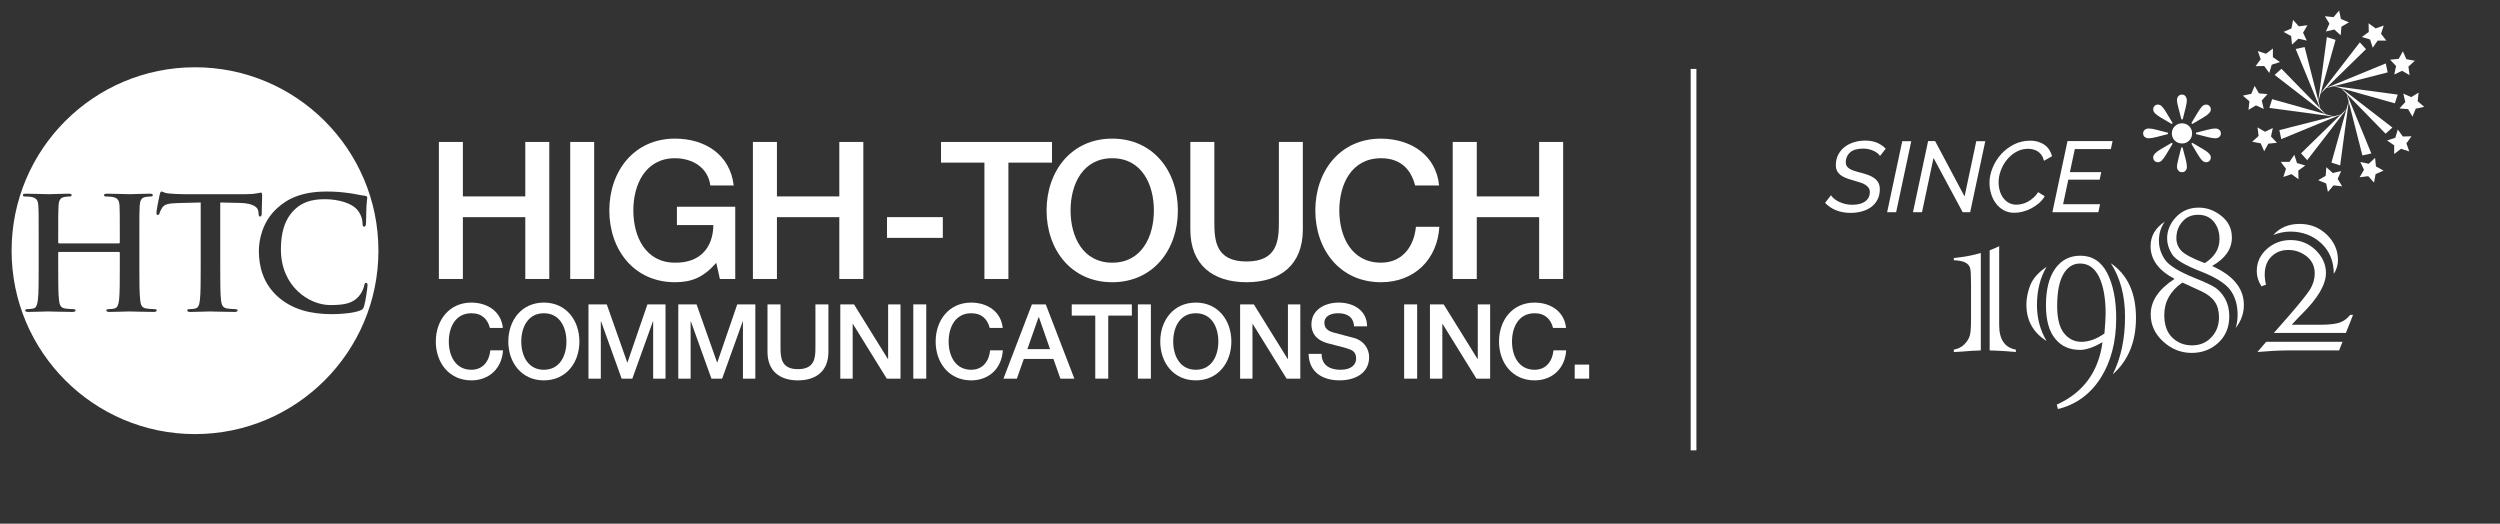
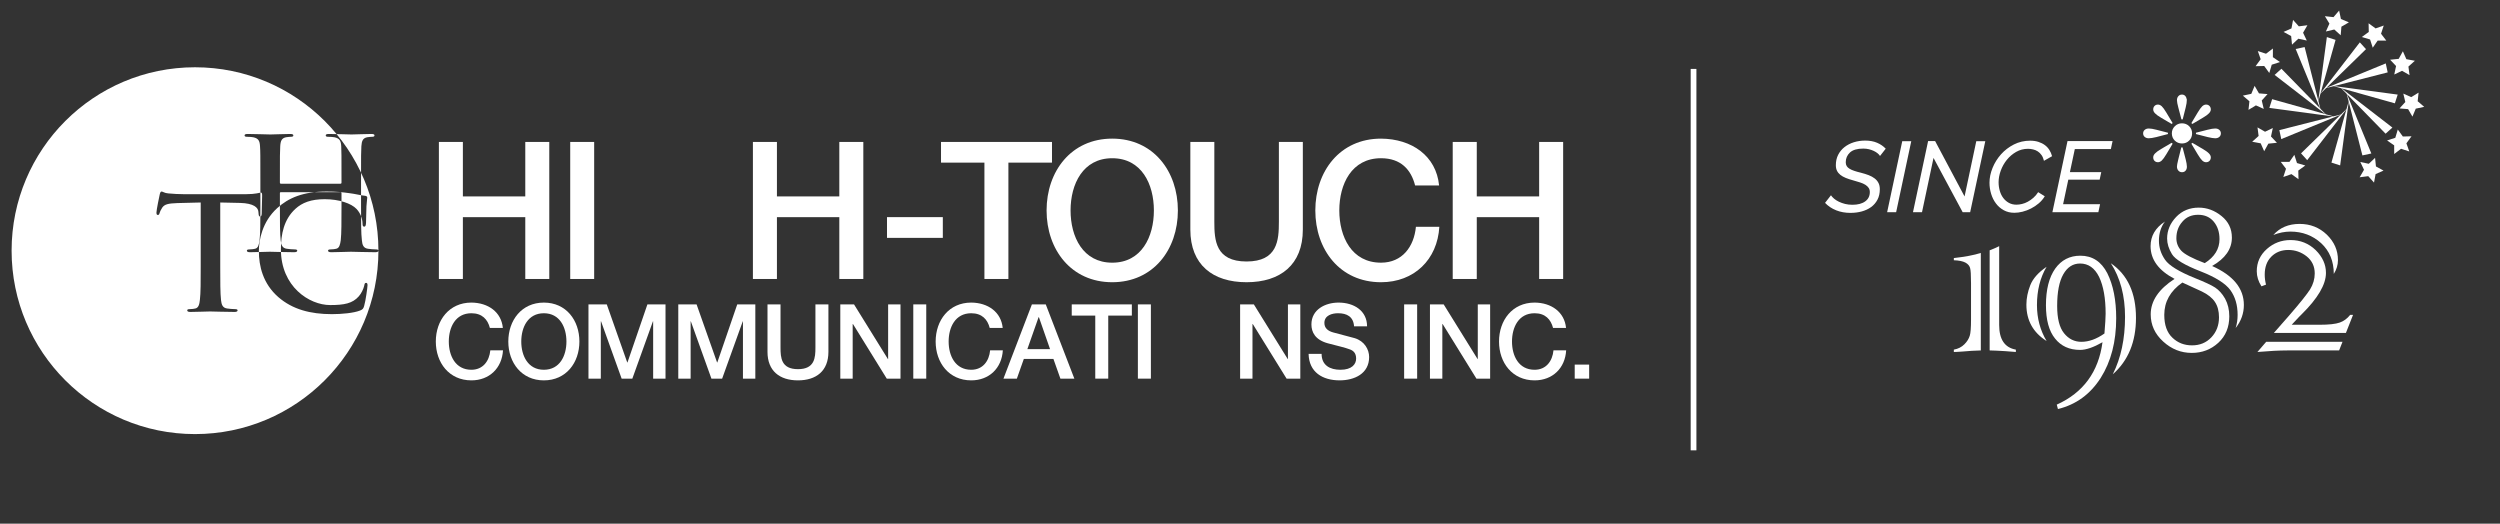
<svg xmlns="http://www.w3.org/2000/svg" id="_x39_" version="1.1" viewBox="0 0 296 62">
  <rect x="0" y="0" width="296" height="62" fill="#333333" stroke="none" />
  <g>
    <g>
-       <path d="M44.806,29.676c0,11.99-9.723,21.72-21.717,21.72S1.373,41.666,1.373,29.676,11.099,7.965,23.088,7.965s21.717,9.719,21.717,21.712ZM18.558,36.746c0-.091-.095-.146-.296-.146-.281,0-.685-.039-.941-.076-.565-.078-.672-.487-.721-1-.1-.787-.1-2.253-.1-3.963v-3.256c0-2.819,0-3.336.038-3.921.042-.651.187-.959.684-1.062.226-.031.393-.054.539-.054.22,0,.332-.037.332-.164s-.13-.171-.383-.171c-.728,0-1.892.059-2.338.059-.501,0-1.668-.059-2.666-.059-.26,0-.388.043-.388.171s.112.164.315.164c.262,0,.574.023.722.054.612.132.764.425.799,1.062.031.586.031,1.102.031,3.921v.388c0,.098-.054.128-.11.128h-7.073c-.057,0-.11-.03-.11-.128v-.388c0-2.819,0-3.336.039-3.921.037-.651.184-.959.686-1.062.223-.031.385-.054.531-.054.227,0,.338-.037.338-.164s-.136-.171-.391-.171c-.725,0-1.886.059-2.334.059-.499,0-1.665-.059-2.666-.059-.258,0-.386.043-.386.171s.112.164.316.164c.255,0,.574.023.716.054.615.132.762.425.797,1.062.042.586.042,1.102.042,3.921v3.256c0,1.71,0,3.176-.095,3.947-.07.529-.167.938-.534,1.016-.169.037-.391.076-.671.076-.221,0-.298.055-.298.146,0,.13.129.187.377.187.737,0,1.903-.057,2.331-.057.519,0,1.681.057,2.886.057.226,0,.37-.057.37-.187,0-.091-.09-.146-.296-.146-.274,0-.685-.039-.943-.076-.557-.078-.666-.487-.722-1-.093-.787-.093-2.253-.093-3.963v-1.627c0-.092.054-.108.11-.108h7.073c.056,0,.11.032.11.108v1.627c0,1.71,0,3.176-.087,3.947-.075.529-.17.938-.541,1.016-.167.037-.389.076-.663.076-.227,0-.3.055-.3.146,0,.13.126.187.393.187.716,0,1.883-.057,2.311-.057.52,0,1.684.057,2.89.057.218,0,.37-.057.37-.187ZM30.613,25.273c.018.268.053.366.205.366.109,0,.144-.112.167-.295,0-.476.052-1.761.052-2.148,0-.277-.016-.393-.144-.393-.149,0-.597.19-1.776.19h-7.335c-.609,0-1.313-.042-1.85-.093-.465-.031-.649-.223-.797-.223-.113,0-.17.109-.225.353-.038.15-.386,1.838-.386,2.126,0,.204.035.296.166.296.116,0,.166-.075.203-.219.038-.148.129-.365.315-.65.281-.405.723-.498,1.797-.538l2.759-.07v7.587c0,1.71,0,3.176-.097,3.947-.053.529-.167.938-.538,1.016-.164.037-.383.076-.665.076-.223,0-.296.055-.296.146,0,.13.13.187.372.187.738,0,1.905-.057,2.333-.057.517,0,1.686.057,2.908.057.202,0,.351-.057.351-.187,0-.091-.095-.146-.295-.146-.28,0-.689-.039-.946-.076-.558-.078-.663-.487-.723-1-.091-.787-.091-2.253-.091-3.963v-7.587l2.334.051c1.646.04,2.146.557,2.182,1.038l.02.209ZM43.114,36.23c.187-.629.401-2.24.401-2.463,0-.144-.032-.275-.164-.275-.145,0-.183.072-.236.371-.078.33-.32.875-.633,1.221-.739.848-1.739,1.035-3.388,1.035-2.481,0-5.835-2.184-5.835-6.595,0-1.79.355-3.546,1.709-4.79.808-.743,1.863-1.15,3.478-1.15,1.704,0,3.145.502,3.76,1.15.461.484.704,1.129.717,1.702,0,.258.04.4.191.4.164,0,.2-.141.222-.42.032-.362.015-1.388.052-1.997.039-.655.095-.869.095-1.021,0-.106-.077-.202-.277-.218-.555-.056-1.152-.229-1.851-.311-.854-.118-1.54-.191-2.686-.191-2.762,0-4.521.749-5.848,1.963-1.785,1.621-2.171,3.813-2.171,5.075,0,1.794.484,3.867,2.299,5.456,1.682,1.464,3.812,2.023,6.347,2.023,1.188,0,2.594-.134,3.335-.428.314-.13.39-.219.483-.536Z" fill="#fff" fill-rule="evenodd" />
+       <path d="M44.806,29.676c0,11.99-9.723,21.72-21.717,21.72S1.373,41.666,1.373,29.676,11.099,7.965,23.088,7.965s21.717,9.719,21.717,21.712Zc0-.091-.095-.146-.296-.146-.281,0-.685-.039-.941-.076-.565-.078-.672-.487-.721-1-.1-.787-.1-2.253-.1-3.963v-3.256c0-2.819,0-3.336.038-3.921.042-.651.187-.959.684-1.062.226-.031.393-.054.539-.054.22,0,.332-.037.332-.164s-.13-.171-.383-.171c-.728,0-1.892.059-2.338.059-.501,0-1.668-.059-2.666-.059-.26,0-.388.043-.388.171s.112.164.315.164c.262,0,.574.023.722.054.612.132.764.425.799,1.062.031.586.031,1.102.031,3.921v.388c0,.098-.054.128-.11.128h-7.073c-.057,0-.11-.03-.11-.128v-.388c0-2.819,0-3.336.039-3.921.037-.651.184-.959.686-1.062.223-.031.385-.054.531-.054.227,0,.338-.037.338-.164s-.136-.171-.391-.171c-.725,0-1.886.059-2.334.059-.499,0-1.665-.059-2.666-.059-.258,0-.386.043-.386.171s.112.164.316.164c.255,0,.574.023.716.054.615.132.762.425.797,1.062.042.586.042,1.102.042,3.921v3.256c0,1.71,0,3.176-.095,3.947-.07.529-.167.938-.534,1.016-.169.037-.391.076-.671.076-.221,0-.298.055-.298.146,0,.13.129.187.377.187.737,0,1.903-.057,2.331-.057.519,0,1.681.057,2.886.057.226,0,.37-.057.37-.187,0-.091-.09-.146-.296-.146-.274,0-.685-.039-.943-.076-.557-.078-.666-.487-.722-1-.093-.787-.093-2.253-.093-3.963v-1.627c0-.092.054-.108.11-.108h7.073c.056,0,.11.032.11.108v1.627c0,1.71,0,3.176-.087,3.947-.075.529-.17.938-.541,1.016-.167.037-.389.076-.663.076-.227,0-.3.055-.3.146,0,.13.126.187.393.187.716,0,1.883-.057,2.311-.057.52,0,1.684.057,2.89.057.218,0,.37-.057.37-.187ZM30.613,25.273c.018.268.053.366.205.366.109,0,.144-.112.167-.295,0-.476.052-1.761.052-2.148,0-.277-.016-.393-.144-.393-.149,0-.597.19-1.776.19h-7.335c-.609,0-1.313-.042-1.85-.093-.465-.031-.649-.223-.797-.223-.113,0-.17.109-.225.353-.038.15-.386,1.838-.386,2.126,0,.204.035.296.166.296.116,0,.166-.075.203-.219.038-.148.129-.365.315-.65.281-.405.723-.498,1.797-.538l2.759-.07v7.587c0,1.71,0,3.176-.097,3.947-.053.529-.167.938-.538,1.016-.164.037-.383.076-.665.076-.223,0-.296.055-.296.146,0,.13.13.187.372.187.738,0,1.905-.057,2.333-.057.517,0,1.686.057,2.908.057.202,0,.351-.057.351-.187,0-.091-.095-.146-.295-.146-.28,0-.689-.039-.946-.076-.558-.078-.663-.487-.723-1-.091-.787-.091-2.253-.091-3.963v-7.587l2.334.051c1.646.04,2.146.557,2.182,1.038l.02.209ZM43.114,36.23c.187-.629.401-2.24.401-2.463,0-.144-.032-.275-.164-.275-.145,0-.183.072-.236.371-.078.33-.32.875-.633,1.221-.739.848-1.739,1.035-3.388,1.035-2.481,0-5.835-2.184-5.835-6.595,0-1.79.355-3.546,1.709-4.79.808-.743,1.863-1.15,3.478-1.15,1.704,0,3.145.502,3.76,1.15.461.484.704,1.129.717,1.702,0,.258.04.4.191.4.164,0,.2-.141.222-.42.032-.362.015-1.388.052-1.997.039-.655.095-.869.095-1.021,0-.106-.077-.202-.277-.218-.555-.056-1.152-.229-1.851-.311-.854-.118-1.54-.191-2.686-.191-2.762,0-4.521.749-5.848,1.963-1.785,1.621-2.171,3.813-2.171,5.075,0,1.794.484,3.867,2.299,5.456,1.682,1.464,3.812,2.023,6.347,2.023,1.188,0,2.594-.134,3.335-.428.314-.13.39-.219.483-.536Z" fill="#fff" fill-rule="evenodd" />
      <g>
        <g>
          <path d="M58.003,38.831c-.259-1.007-.912-1.743-2.193-1.743-1.884,0-2.671,1.659-2.671,3.349s.788,3.344,2.671,3.344c1.366,0,2.119-1.018,2.243-2.298h1.502c-.124,2.105-1.614,3.553-3.745,3.553-2.634,0-4.21-2.091-4.21-4.599s1.576-4.61,4.21-4.61c1.982.013,3.548,1.112,3.728,3.004h-1.535Z" fill="#fff" />
          <path d="M68.601,40.437c0,2.508-1.576,4.599-4.207,4.599s-4.21-2.091-4.21-4.599,1.573-4.61,4.21-4.61,4.207,2.096,4.207,4.61ZM61.719,40.437c0,1.686.791,3.344,2.675,3.344s2.672-1.658,2.672-3.344-.789-3.349-2.672-3.349-2.675,1.659-2.675,3.349Z" fill="#fff" />
          <path d="M69.674,36.04h2.169l2.423,6.879h.026l2.361-6.879h2.144v8.791h-1.464v-6.783h-.027l-2.438,6.783h-1.266l-2.437-6.783h-.029v6.783h-1.462v-8.791Z" fill="#fff" />
          <path d="M80.31,36.04h2.165l2.429,6.879h.024l2.361-6.879h2.142v8.791h-1.466v-6.783h-.023l-2.44,6.783h-1.268l-2.436-6.783h-.027v6.783h-1.462v-8.791Z" fill="#fff" />
          <path d="M90.873,36.04h1.541v5.121c0,1.182.074,2.548,2.065,2.548s2.068-1.367,2.068-2.548v-5.121h1.538v5.623c0,2.256-1.44,3.373-3.607,3.373s-3.606-1.117-3.606-3.373v-5.623Z" fill="#fff" />
          <path d="M99.491,36.04h1.625l4.013,6.474h.025v-6.474h1.465v8.791h-1.627l-3.999-6.463h-.037v6.463h-1.465v-8.791Z" fill="#fff" />
          <path d="M108.134,36.04h1.534v8.791h-1.534v-8.791Z" fill="#fff" />
          <path d="M117.184,38.831c-.26-1.007-.913-1.743-2.194-1.743-1.883,0-2.671,1.659-2.671,3.349s.788,3.344,2.671,3.344c1.365,0,2.12-1.018,2.24-2.298h1.505c-.125,2.105-1.615,3.553-3.745,3.553-2.634,0-4.209-2.091-4.209-4.599s1.575-4.61,4.209-4.61c1.982.013,3.546,1.112,3.73,3.004h-1.537Z" fill="#fff" />
          <path d="M122.177,36.04h1.642l3.385,8.791h-1.652l-.826-2.331h-3.505l-.825,2.331h-1.587l3.368-8.791ZM121.639,41.334h2.686l-1.318-3.78h-.038l-1.329,3.78Z" fill="#fff" />
          <path d="M126.894,36.04h7.117v1.327h-2.795v7.463h-1.536v-7.463h-2.786v-1.327Z" fill="#fff" />
          <path d="M134.725,36.04h1.54v8.791h-1.54v-8.791Z" fill="#fff" />
-           <path d="M145.793,40.437c0,2.508-1.577,4.599-4.212,4.599s-4.207-2.091-4.207-4.599,1.574-4.61,4.207-4.61,4.212,2.096,4.212,4.61ZM138.909,40.437c0,1.686.787,3.344,2.672,3.344s2.672-1.658,2.672-3.344-.787-3.349-2.672-3.349-2.672,1.659-2.672,3.349Z" fill="#fff" />
          <path d="M146.828,36.04h1.628l4.012,6.474h.023v-6.474h1.465v8.791h-1.625l-4-6.463h-.038v6.463h-1.464v-8.791Z" fill="#fff" />
          <path d="M156.477,41.897c0,1.355.995,1.884,2.229,1.884,1.358,0,1.86-.662,1.86-1.328,0-.675-.368-.949-.726-1.079-.618-.24-1.414-.399-2.622-.727-1.504-.409-1.946-1.322-1.946-2.237,0-1.755,1.628-2.584,3.211-2.584,1.839,0,3.377.973,3.377,2.808h-1.539c-.079-1.132-.841-1.547-1.895-1.547-.715,0-1.619.256-1.619,1.146,0,.615.419.959,1.053,1.13.132.034,2.077.542,2.536.674,1.156.35,1.709,1.336,1.709,2.239,0,1.975-1.75,2.759-3.495,2.759-2.007,0-3.63-.959-3.672-3.139h1.539Z" fill="#fff" />
          <path d="M166.25,36.04h1.541v8.791h-1.541v-8.791Z" fill="#fff" />
          <path d="M169.305,36.04h1.627l4.014,6.474h.023v-6.474h1.463v8.791h-1.623l-3.998-6.463h-.039v6.463h-1.466v-8.791Z" fill="#fff" />
          <path d="M183.883,38.831c-.263-1.007-.911-1.743-2.188-1.743-1.89,0-2.674,1.659-2.674,3.349s.784,3.344,2.674,3.344c1.362,0,2.114-1.018,2.237-2.298h1.501c-.119,2.105-1.61,3.553-3.737,3.553-2.638,0-4.212-2.091-4.212-4.599s1.574-4.61,4.212-4.61c1.978.013,3.541,1.112,3.724,3.004h-1.536Z" fill="#fff" />
          <path d="M186.446,43.169h1.71v1.662h-1.71v-1.662Z" fill="#fff" />
        </g>
        <g>
          <path d="M51.964,16.806h2.84v6.45h7.39v-6.45h2.84v16.225h-2.84v-7.319h-7.39v7.319h-2.84v-16.225Z" fill="#fff" />
          <path d="M67.514,16.806h2.835v16.225h-2.835v-16.225Z" fill="#fff" />
-           <path d="M87.054,33.03h-1.818l-.43-1.911c-1.523,1.728-2.909,2.296-4.887,2.296-4.866,0-7.775-3.864-7.775-8.497s2.91-8.505,7.775-8.505c3.548,0,6.525,1.889,6.952,5.547h-2.769c-.274-2.137-2.137-3.226-4.184-3.226-3.475,0-4.931,3.071-4.931,6.183s1.456,6.183,4.931,6.183c2.911.041,4.499-1.704,4.545-4.452h-4.316v-2.168h6.906v8.55Z" fill="#fff" />
          <path d="M89.144,16.806h2.844v6.45h7.387v-6.45h2.842v16.225h-2.842v-7.319h-7.387v7.319h-2.844v-16.225Z" fill="#fff" />
          <path d="M105.021,25.708h6.609v2.456h-6.609v-2.456Z" fill="#fff" />
          <path d="M111.416,16.806h13.14v2.449h-5.161v13.776h-2.839v-13.776h-5.14v-2.449Z" fill="#fff" />
          <path d="M139.462,24.918c0,4.634-2.911,8.497-7.774,8.497s-7.773-3.864-7.773-8.497,2.909-8.505,7.773-8.505,7.774,3.864,7.774,8.505ZM126.755,24.918c0,3.114,1.456,6.183,4.933,6.183s4.932-3.068,4.932-6.183-1.454-6.183-4.932-6.183-4.933,3.071-4.933,6.183Z" fill="#fff" />
          <path d="M140.936,16.806h2.841v9.449c0,2.184.137,4.706,3.815,4.706s3.828-2.522,3.828-4.706v-9.449h2.835v10.38c0,4.161-2.655,6.229-6.663,6.229s-6.656-2.068-6.656-6.229v-10.38Z" fill="#fff" />
          <path d="M167.55,21.96c-.474-1.861-1.676-3.226-4.039-3.226-3.484,0-4.937,3.071-4.937,6.183s1.453,6.183,4.937,6.183c2.515,0,3.908-1.891,4.134-4.251h2.773c-.228,3.889-2.979,6.566-6.907,6.566-4.869,0-7.777-3.864-7.777-8.497s2.908-8.505,7.777-8.505c3.654.022,6.54,2.045,6.878,5.547h-2.84Z" fill="#fff" />
          <path d="M172.002,16.806h2.848v6.45h7.385v-6.45h2.841v16.225h-2.841v-7.319h-7.385v7.319h-2.848v-16.225Z" fill="#fff" />
        </g>
      </g>
    </g>
    <rect x="200.177" y="8.16" width=".678" height="45.16" fill="#fff" />
  </g>
  <g>
    <g>
      <path d="M234.528,29.948v11.544c-.731.018-1.418.06-2.069.123-.143.009-.285.019-.423.028-.139.011-.269.02-.385.023-.12.007-.225.009-.316.009v-.278c.504-.091.919-.303,1.248-.632.308-.307.52-.641.633-1.003.103-.309.153-.953.153-1.927v-4.305c0-.946-.036-1.544-.108-1.79-.07-.268-.256-.484-.554-.648-.31-.166-.767-.257-1.372-.279v-.26c1.316-.148,2.38-.345,3.193-.606ZM235.575,41.492v-11.852c.587-.233.961-.4,1.127-.494v9.335c0,1.707.658,2.677,1.975,2.915v.278c-.959-.084-1.718-.131-2.284-.156-.556-.019-.829-.028-.818-.028Z" fill="#fff" />
      <path d="M242.317,31.587c-.761,1.283-1.141,2.797-1.141,4.533,0,1.566.38,2.982,1.141,4.259-1.594-1.007-2.392-2.442-2.392-4.304,0-.761.156-1.532.463-2.314.31-.779.951-1.508,1.929-2.173ZM243.66,48.431l-.139-.523c3.138-1.41,4.942-3.872,5.416-7.389-1.059.606-1.943.91-2.655.91-1.264,0-2.252-.448-2.96-1.342-.721-.884-1.081-2.203-1.081-3.95,0-1.862.368-3.304,1.097-4.335.73-1.017,1.722-1.527,2.978-1.527,1.418,0,2.482.695,3.192,2.082.7,1.4,1.05,3.174,1.05,5.322,0,2.779-.612,5.13-1.835,7.067-1.236,1.933-2.922,3.162-5.06,3.684ZM249.166,39.486c.093-1.135.14-1.914.14-2.346,0-1.819-.258-3.271-.771-4.35-.525-1.06-1.275-1.59-2.254-1.59-.841,0-1.505.425-1.989,1.28-.485.854-.724,2.103-.724,3.749,0,1.482.272,2.555.814,3.224.547.68,1.231,1.018,2.055,1.018.883,0,1.794-.329,2.729-.985ZM250.155,44.314c.967-1.934,1.45-4.201,1.45-6.803,0-2.491-.562-4.605-1.681-6.342,1.984,1.358,2.976,3.512,2.976,6.464,0,2.838-.914,5.066-2.745,6.681Z" fill="#fff" />
      <path d="M257.468,33.02c-1.892-.996-2.84-2.287-2.84-3.873,0-1.201.566-2.174,1.698-2.914-.472.628-.709,1.385-.709,2.269,0,.802.242,1.554.724,2.251.474.689,1.656,1.413,3.549,2.178,1.152.46,1.945.831,2.377,1.111.462.305.857.749,1.187,1.326.329.607.495,1.299.495,2.082,0,1.287-.431,2.33-1.297,3.133-.873.802-1.924,1.201-3.146,1.201-1.276,0-2.403-.448-3.38-1.342-.986-.892-1.481-1.969-1.481-3.222,0-1.586.942-2.982,2.824-4.199ZM258.393,33.453c-1.43.997-2.143,2.273-2.143,3.827,0,1.202.323,2.105.972,2.712.627.599,1.397.898,2.314.898.925,0,1.686-.314,2.282-.942.607-.637.911-1.431.911-2.376,0-.732-.16-1.339-.479-1.819-.318-.484-.843-.9-1.571-1.252-.464-.213-1.227-.565-2.285-1.048ZM261.91,31.493c2.51,1.121,3.764,2.657,3.764,4.614,0,.995-.323,1.906-.972,2.728.155-.485.232-1.001.232-1.556,0-1.154-.283-2.126-.849-2.918-.577-.79-1.744-1.53-3.502-2.22-1.903-.739-3.044-1.424-3.424-2.053-.383-.627-.572-1.244-.572-1.851,0-.946.356-1.794,1.064-2.544.71-.742,1.604-1.11,2.685-1.11.977,0,1.877.333,2.699,1.002.814.657,1.22,1.505,1.22,2.544,0,1.359-.783,2.48-2.345,3.364ZM261.046,31.154c1.164-.74,1.743-1.685,1.743-2.839,0-.832-.226-1.52-.678-2.066-.453-.547-1.07-.819-1.852-.819s-1.404.272-1.866.819c-.473.533-.711,1.185-.711,1.96,0,.564.197,1.058.587,1.482.39.418,1.315.909,2.776,1.463Z" fill="#fff" />
      <path d="M278.262,37.28h.339l-.847,2.143h-8.532l1.788-2.036c.679-.784,1.218-1.427,1.619-1.931.403-.503.696-.901.88-1.186.37-.608.555-1.24.555-1.896,0-.836-.318-1.509-.955-2.022-.64-.503-1.364-.757-2.175-.757s-1.482.263-2.006.787c-.525.526-.786,1.233-.786,2.131,0,.391.051.787.153,1.186l-.539.201c-.369-.575-.556-1.172-.556-1.788,0-1.051.401-1.929,1.203-2.639.793-.7,1.723-1.052,2.792-1.052,1.162,0,2.155.397,2.979,1.19.811.804,1.218,1.704,1.218,2.7,0,1.379-.963,3.013-2.885,4.908-.051.048-.1.097-.146.146-.046.045-.095.094-.148.146l-.878.939h3.301c1.099,0,1.898-.085,2.391-.261.473-.166.885-.468,1.233-.909ZM268.313,40.471h9.04l-.402,1.02h-6.125c-.925,0-2.107.06-3.548.184l1.035-1.204ZM269.162,27.822c.771-.875,1.808-1.311,3.115-1.311,1.255,0,2.325.42,3.21,1.264.883.855,1.327,1.862,1.327,3.022,0,.579-.166,1.124-.494,1.637,0-1.503-.499-2.716-1.498-3.644-1.006-.913-2.221-1.37-3.639-1.37-.658,0-1.333.134-2.021.401Z" fill="#fff" />
    </g>
    <g>
      <path d="M219.098,25.206c-.616,0-1.18-.101-1.689-.303-.511-.201-.951-.495-1.323-.883l.7-.9c.087.131.209.267.367.402.159.133.348.254.569.361.222.107.466.193.736.263.269.066.557.099.865.099.641,0,1.146-.132,1.512-.398.368-.264.552-.633.552-1.108,0-.189-.045-.353-.137-.492-.091-.138-.223-.26-.392-.368-.169-.106-.377-.199-.623-.278-.246-.078-.521-.162-.831-.249-.323-.085-.61-.184-.865-.285-.252-.104-.466-.224-.64-.361-.175-.14-.307-.301-.398-.487-.091-.185-.136-.405-.136-.658,0-.459.09-.869.273-1.229.182-.358.431-.663.747-.911.315-.249.685-.441,1.108-.576.422-.133.872-.2,1.347-.2.536,0,1.007.086,1.411.26.403.172.743.408,1.019.7l-.676.864c-.063-.11-.158-.216-.285-.318-.125-.104-.276-.196-.45-.28-.174-.082-.365-.15-.575-.201-.21-.051-.432-.077-.67-.077-.72,0-1.244.154-1.577.462-.333.31-.499.697-.499,1.161,0,.176.038.324.113.446.076.124.188.23.339.32.15.091.335.174.558.248.221.076.481.149.783.22.339.087.648.184.924.289.275.108.512.237.705.387.195.149.345.329.451.533.108.206.161.456.161.746,0,.476-.093.888-.279,1.241-.186.351-.437.642-.753.872-.316.229-.683.4-1.102.516-.419.114-.866.171-1.34.171Z" fill="#fff" />
      <path d="M225.227,16.715h1.067l-1.79,8.407h-1.066l1.789-8.407Z" fill="#fff" />
      <path d="M228.287,16.704h.831l3.486,6.557,1.388-6.546h1.067l-1.791,8.407h-.89l-3.45-6.424-1.363,6.424h-1.068l1.79-8.417Z" fill="#fff" />
      <path d="M238.496,25.194c-.465,0-.883-.101-1.251-.303-.367-.202-.675-.467-.923-.801-.251-.33-.441-.711-.57-1.137-.131-.427-.196-.865-.196-1.316,0-.576.12-1.161.362-1.756.24-.592.574-1.126,1.001-1.608.427-.477.933-.866,1.523-1.167.59-.298,1.231-.45,1.927-.45.356,0,.679.045.967.137.288.092.544.217.765.379.222.16.402.356.545.582.143.225.249.472.32.74l-.961.547c-.062-.269-.158-.494-.284-.675-.127-.183-.274-.329-.445-.439-.168-.112-.354-.19-.556-.236-.203-.048-.402-.073-.6-.073-.514,0-.983.123-1.41.367-.428.246-.794.56-1.104.944-.308.383-.547.809-.716,1.274-.171.466-.256.925-.256,1.373,0,.357.048.698.144,1.021.093.325.231.608.414.847.183.242.404.433.665.576.26.142.556.213.888.213.207,0,.426-.027.659-.083.234-.056.463-.144.686-.267.226-.122.445-.276.659-.462.214-.186.403-.409.57-.671l.783.486c-.189.318-.428.595-.712.837-.285.241-.588.445-.913.61-.325.168-.658.291-1.002.38-.345.086-.669.13-.979.13Z" fill="#fff" />
      <path d="M244.792,16.704h5.336l-.201.948h-4.269l-.581,2.728h3.711l-.189.889h-3.711l-.617,2.907h4.377l-.202.946h-5.442l1.789-8.417Z" fill="#fff" />
    </g>
    <path d="M256.685,15.872l-1.381.359c-.176.046-.347.08-.506.104-.163.025-.289.037-.386.037-.196,0-.355-.054-.48-.162-.124-.107-.186-.247-.186-.421,0-.164.061-.303.186-.411s.284-.164.48-.164c.1,0,.233.014.396.037.161.025.328.061.496.108l1.381.356v.158ZM257.24,14.575l-.118.101-1.243-.734c-.342-.199-.585-.377-.726-.528-.143-.151-.212-.303-.212-.458,0-.169.052-.307.159-.415.106-.107.243-.16.402-.16.156,0,.305.067.451.2.143.136.323.382.542.748l.746,1.246ZM257.24,17.013l-.746,1.248c-.218.364-.399.611-.542.746-.146.134-.295.2-.451.2-.164,0-.302-.053-.405-.159-.105-.108-.156-.246-.156-.419,0-.154.069-.307.212-.456.142-.152.384-.329.726-.533l1.243-.729.118.101ZM259.544,15.789c0,.336-.114.621-.342.852-.23.231-.512.347-.849.347-.341,0-.627-.114-.859-.342-.233-.231-.348-.516-.348-.857,0-.327.115-.607.348-.838.232-.233.513-.35.849-.35s.624.114.855.343c.231.231.346.513.346.845ZM258.918,11.773v.082c0,.108-.011.231-.03.367-.023.135-.056.307-.106.518l-.352,1.398h-.148l-.367-1.398c-.053-.199-.096-.372-.122-.522-.026-.149-.041-.266-.041-.349,0-.197.055-.358.167-.484.11-.125.253-.188.423-.188.154,0,.28.049.376.149.096.097.164.239.199.428ZM258.782,18.85c.046.18.083.348.108.508.026.157.039.284.039.376,0,.195-.052.356-.16.476-.104.12-.244.181-.417.181-.171,0-.319-.062-.429-.188-.116-.124-.171-.288-.171-.482,0-.067.014-.165.034-.295.021-.13.066-.321.128-.576l.353-1.399h.148l.366,1.399ZM260.204,13.329c.218-.365.398-.612.541-.748.145-.133.295-.2.452-.2.161,0,.294.053.402.16.106.108.162.246.162.415,0,.155-.074.307-.216.458-.141.151-.383.329-.726.528l-1.242.734-.119-.101.747-1.246ZM260.819,17.641c.343.204.586.38.726.533.142.148.216.301.216.456,0,.173-.056.311-.158.419-.104.106-.242.159-.406.159-.157,0-.306-.066-.452-.2-.143-.135-.323-.382-.541-.746l-.747-1.248.119-.101,1.242.729ZM261.395,15.359c.167-.047.332-.083.497-.108.163-.023.295-.037.393-.037.197,0,.356.055.481.164.123.108.186.247.186.411,0,.174-.062.314-.186.421-.124.108-.284.162-.481.162-.097,0-.222-.012-.38-.037-.161-.024-.329-.058-.509-.104l-1.396-.359v-.158l1.396-.356Z" fill="#fff" />
    <g>
      <polygon points="275.384 3.728 276.38 3.491 277.139 4.178 277.223 3.158 278.11 2.648 277.165 2.251 276.953 1.249 276.288 2.029 275.268 1.916 275.803 2.795 275.384 3.728" fill="#fff" />
-       <polygon points="277.197 20.249 276.2 20.486 275.44 19.799 275.358 20.818 274.47 21.332 275.415 21.724 275.627 22.724 276.291 21.947 277.31 22.06 276.778 21.184 277.197 20.249" fill="#fff" />
      <polygon points="271.373 5.287 272.119 4.585 273.123 4.799 272.684 3.875 273.199 2.987 272.18 3.119 271.498 2.356 271.309 3.364 270.374 3.778 271.273 4.271 271.373 5.287" fill="#fff" />
      <polygon points="281.208 18.69 280.462 19.392 279.459 19.177 279.898 20.1 279.384 20.989 280.401 20.857 281.084 21.619 281.272 20.612 282.209 20.197 281.312 19.706 281.208 18.69" fill="#fff" />
      <polygon points="268.084 7.814 268.683 8.642 268.975 7.661 269.951 7.348 269.11 6.768 269.111 5.742 268.297 6.362 267.325 6.044 267.664 7.01 267.062 7.837 268.084 7.814" fill="#fff" />
      <polygon points="284.498 16.163 283.898 15.334 283.605 16.314 282.63 16.631 283.471 17.21 283.472 18.237 284.283 17.615 285.257 17.931 284.917 16.968 285.523 16.136 284.498 16.163" fill="#fff" />
      <path d="M277.246,10.461l6.306,1.773.335-1.034-7.532-1.009,6.346-1.619-.229-1.064-7.028,2.892,4.69-4.579-.732-.805-4.643,6.021,1.772-6.314-1.031-.333-1.013,7.533-1.619-6.35-1.06.227,2.89,7.033-4.578-4.691-.806.731,6.017,4.643-6.309-1.773-.332,1.033,7.536,1.014-6.352,1.619.228,1.062,7.032-2.891-4.692,4.578.73.806,4.642-6.015-1.772,6.304,1.031.332,1.015-7.535,1.619,6.351,1.06-.227-2.89-7.03,4.577,4.688.806-.727-6.016-4.643ZM278.081,12.008l-.253.899-.661.645-.897.227-.894-.25-.647-.659-.23-.904.249-.889.665-.649.9-.227.89.251.648.661.229.896Z" fill="#fff" />
      <polygon points="267.1 12.477 268.028 12.896 267.792 11.9 268.479 11.14 267.461 11.055 266.948 10.167 266.554 11.11 265.553 11.323 266.332 11.991 266.22 13.008 267.1 12.477" fill="#fff" />
      <polygon points="286.252 11.987 286.361 10.967 285.485 11.499 284.552 11.082 284.789 12.077 284.1 12.839 285.12 12.921 285.633 13.808 286.027 12.864 287.028 12.652 286.252 11.987" fill="#fff" />
      <polygon points="269.101 15.16 268.18 15.598 267.288 15.084 267.42 16.097 266.659 16.782 267.666 16.97 268.078 17.906 268.572 17.009 269.589 16.906 268.885 16.159 269.101 15.16" fill="#fff" />
      <polygon points="283.481 8.822 284.401 8.384 285.29 8.895 285.157 7.879 285.922 7.195 284.914 7.007 284.501 6.071 284.006 6.968 282.99 7.072 283.695 7.817 283.481 8.822" fill="#fff" />
      <polygon points="271.963 19.305 271.649 18.33 271.071 19.168 270.045 19.167 270.663 19.982 270.345 20.955 271.311 20.616 272.141 21.22 272.118 20.195 272.946 19.595 271.963 19.305" fill="#fff" />
      <polygon points="280.616 4.674 280.933 5.651 281.512 4.81 282.539 4.808 281.915 3.996 282.234 3.023 281.269 3.364 280.442 2.756 280.463 3.782 279.637 4.382 280.616 4.674" fill="#fff" />
    </g>
  </g>
</svg>